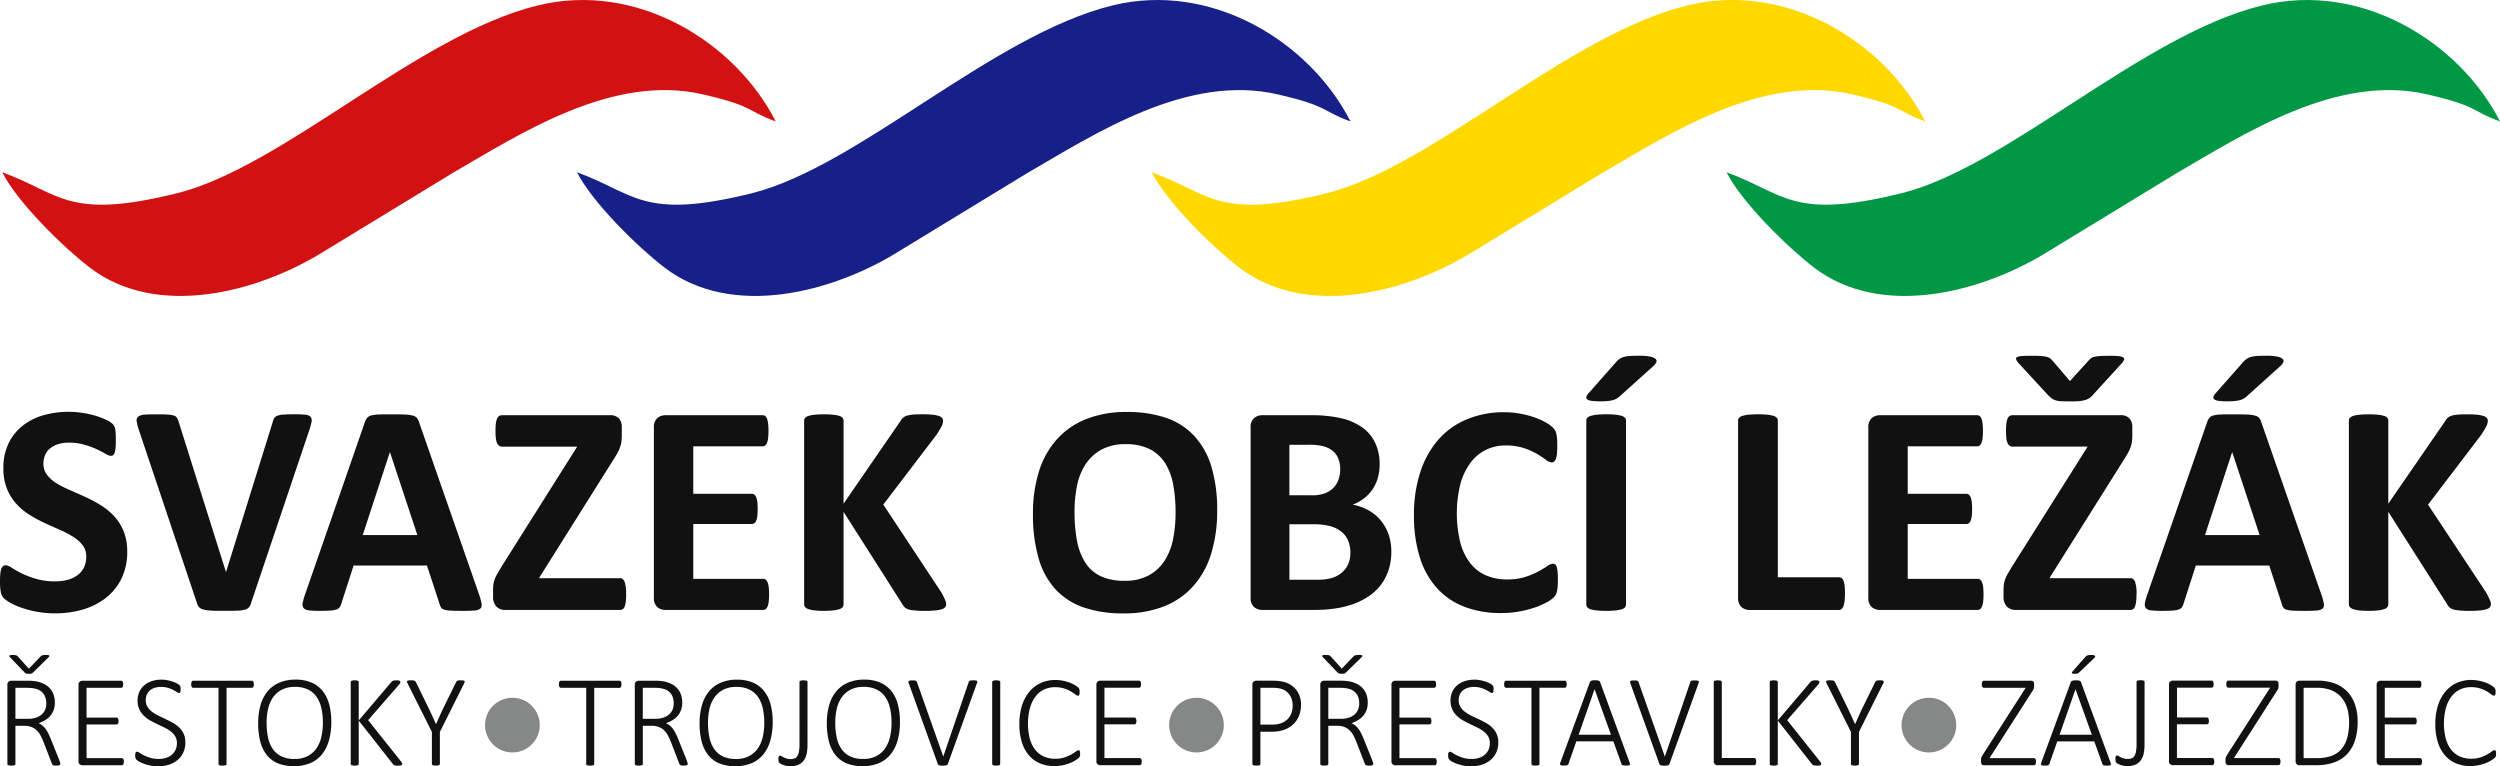
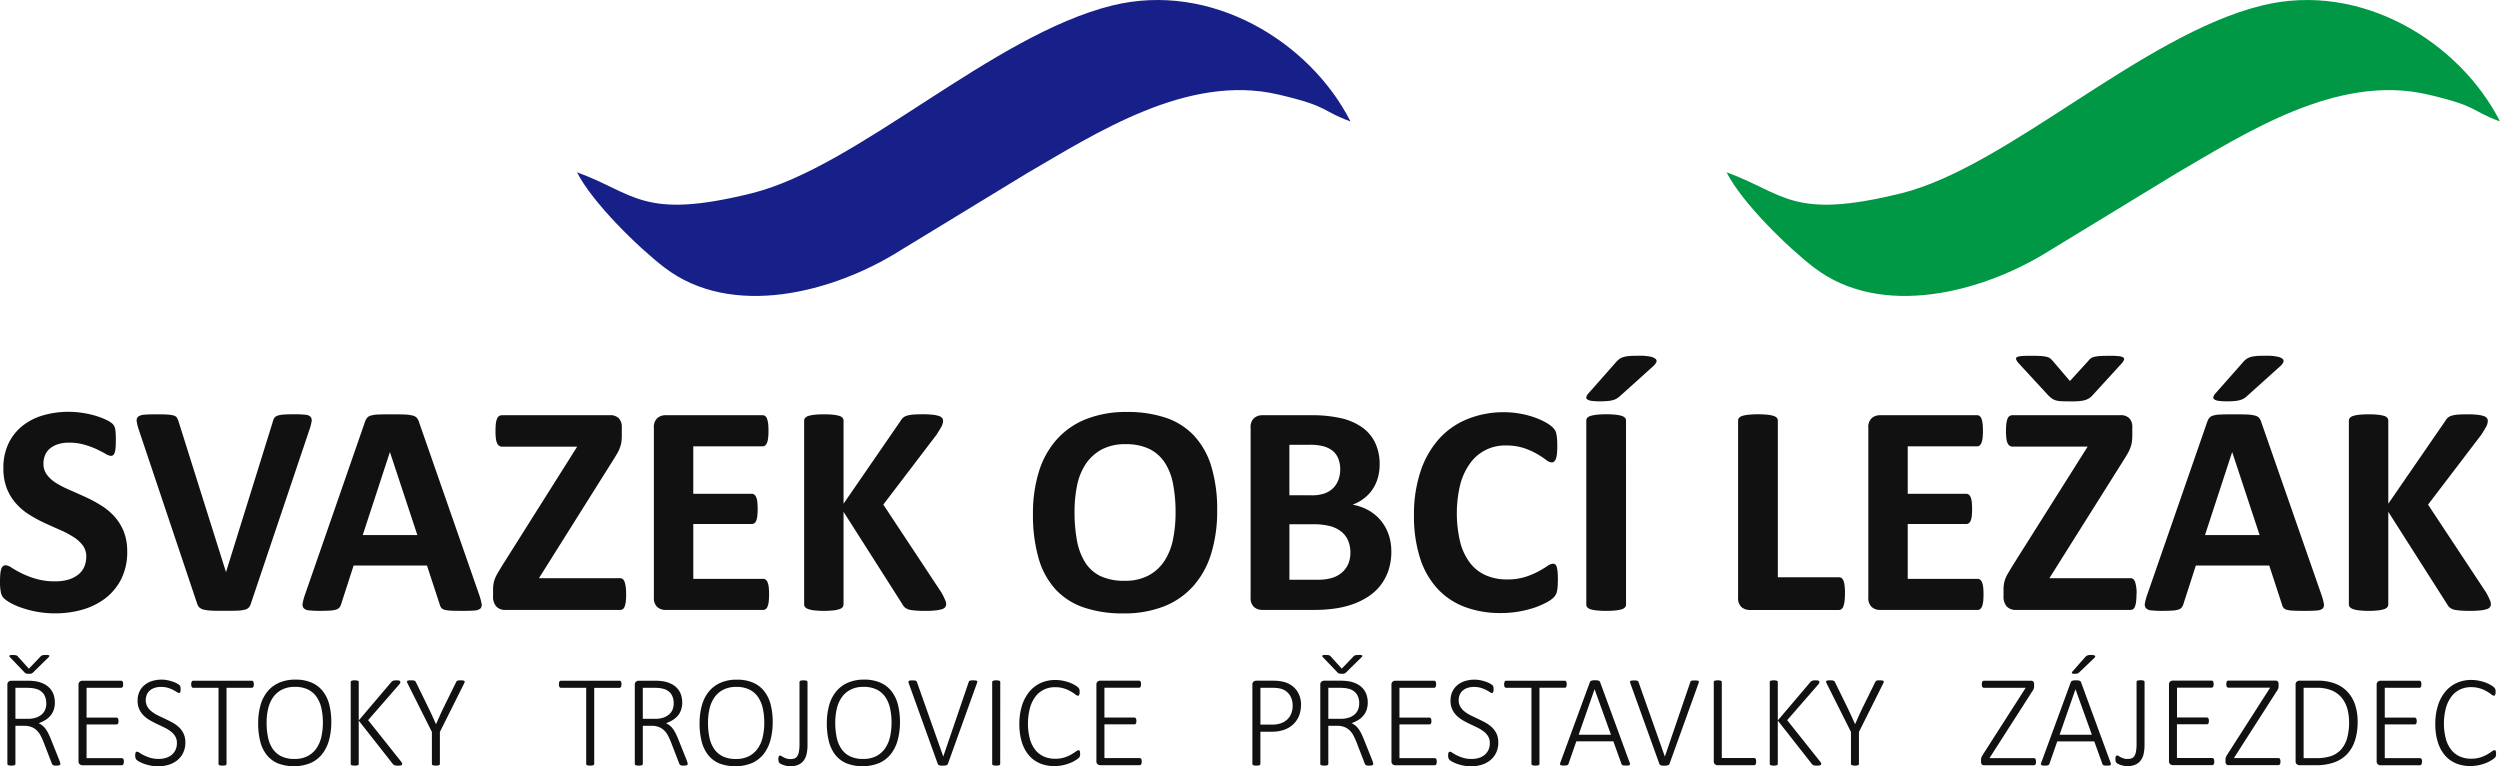
<svg xmlns="http://www.w3.org/2000/svg" id="crest" width="271.675" height="83.275" viewBox="0 0 271.675 83.275">
  <defs>
    <clipPath id="clip-path">
      <rect id="Rectangle_4219" data-name="Rectangle 4219" width="271.675" height="83.275" fill="none" />
    </clipPath>
  </defs>
  <g id="Group_3435" data-name="Group 3435" clip-path="url(#clip-path)">
-     <path id="Path_5803" data-name="Path 5803" d="M19.308,21.021c-11.825,2.913-12.59,0-18.914-2.3,1.7,3.343,6.685,8.188,9.486,10.338,7.343,5.633,18.383,2.72,25.6-1.815l13.8-8.407c7.469-4.337,17.466-10.862,27.3-8.572,5.659,1.318,4.607,1.748,7.871,2.934C80.051,4.554,69.355-2.064,58.565.595,45.477,3.819,30.919,18.161,19.308,21.021" transform="translate(-0.151 0)" fill="#d21113" fill-rule="evenodd" />
    <path id="Path_5804" data-name="Path 5804" d="M120.455,21.021c-11.825,2.913-12.59,0-18.914-2.3,1.7,3.343,6.685,8.188,9.486,10.338,7.343,5.633,18.383,2.72,25.6-1.815l13.8-8.407c7.469-4.337,17.466-10.862,27.3-8.572,5.66,1.318,4.607,1.748,7.871,2.934C181.2,4.554,170.5-2.064,159.713.595c-13.088,3.225-27.646,17.566-39.257,20.427" transform="translate(-38.838 0)" fill="#162088" fill-rule="evenodd" />
-     <path id="Path_5805" data-name="Path 5805" d="M221.6,21.021c-11.825,2.913-12.59,0-18.914-2.3,1.7,3.343,6.685,8.188,9.486,10.338,7.343,5.633,18.383,2.72,25.6-1.815l13.8-8.407c7.469-4.337,17.465-10.862,27.3-8.572,5.66,1.318,4.607,1.748,7.871,2.934-4.4-8.645-15.092-15.263-25.882-12.6C247.771,3.819,233.213,18.161,221.6,21.021" transform="translate(-77.526 0)" fill="#ffd800" fill-rule="evenodd" />
    <path id="Path_5806" data-name="Path 5806" d="M322.749,21.021c-11.825,2.913-12.59,0-18.914-2.3,1.7,3.343,6.685,8.188,9.486,10.338,7.344,5.633,18.383,2.72,25.6-1.815l13.8-8.407c7.469-4.337,17.466-10.862,27.3-8.572,5.66,1.318,4.607,1.748,7.871,2.934-4.4-8.645-15.092-15.263-25.882-12.6-13.088,3.225-27.646,17.566-39.257,20.427" transform="translate(-116.213 0)" fill="#009845" fill-rule="evenodd" />
    <path id="Path_5807" data-name="Path 5807" d="M243.7,63.364a2.461,2.461,0,0,1,.413-.4,1.726,1.726,0,0,1,.491-.229,3.631,3.631,0,0,1,.7-.106c.274-.017.608-.022,1.01-.022a5.3,5.3,0,0,1,1.171.1,1.181,1.181,0,0,1,.575.251.311.311,0,0,1,.072.351,1.282,1.282,0,0,1-.312.408l-3.632,3.269a2.038,2.038,0,0,1-.335.257,1.674,1.674,0,0,1-.412.178,3.158,3.158,0,0,1-.592.106c-.229.022-.513.033-.848.033a6.294,6.294,0,0,1-.893-.05,1.071,1.071,0,0,1-.474-.156.245.245,0,0,1-.106-.268.939.939,0,0,1,.229-.39Zm-1.121,9.731h-.017l-2.946,9h5.936Zm9.708,15.533a5.912,5.912,0,0,1,.246.932.577.577,0,0,1-.128.519,1.108,1.108,0,0,1-.642.212c-.3.028-.725.039-1.255.039-.558,0-.993-.006-1.3-.022a3.194,3.194,0,0,1-.714-.1.649.649,0,0,1-.341-.206.986.986,0,0,1-.162-.34L246.6,85.408h-7.979l-1.333,4.134a1.227,1.227,0,0,1-.173.385.678.678,0,0,1-.341.246,2.432,2.432,0,0,1-.669.123q-.435.033-1.138.033a10.513,10.513,0,0,1-1.178-.051.9.9,0,0,1-.585-.234.64.64,0,0,1-.117-.535,5.709,5.709,0,0,1,.246-.915l6.517-18.775a1.457,1.457,0,0,1,.228-.446.784.784,0,0,1,.413-.262,3.259,3.259,0,0,1,.8-.117c.335-.017.781-.022,1.339-.022.642,0,1.155.006,1.535.022a3.964,3.964,0,0,1,.893.117.887.887,0,0,1,.458.267,1.614,1.614,0,0,1,.234.492ZM224.905,67.565c-.352,0-.642-.006-.882-.017a2.578,2.578,0,0,1-.614-.09,1.529,1.529,0,0,1-.441-.212,5.054,5.054,0,0,1-.4-.352l-3.225-3.5a1.146,1.146,0,0,1-.251-.4.2.2,0,0,1,.094-.24,1.42,1.42,0,0,1,.492-.111c.234-.022.535-.033.909-.033.446,0,.814,0,1.094.022a4.254,4.254,0,0,1,.681.083,1.106,1.106,0,0,1,.4.156,1.822,1.822,0,0,1,.268.246l1.908,2.237,2.008-2.2a1.824,1.824,0,0,1,.268-.274,1.1,1.1,0,0,1,.4-.162,4.18,4.18,0,0,1,.664-.083c.268-.017.636-.022,1.094-.022a7.359,7.359,0,0,1,.881.039,1.14,1.14,0,0,1,.469.134.207.207,0,0,1,.1.245,1.056,1.056,0,0,1-.224.369L227.4,66.9a1.6,1.6,0,0,1-.4.341,1.755,1.755,0,0,1-.5.206,3.56,3.56,0,0,1-.669.1c-.257.017-.569.022-.937.022m7.275,20.961a6.433,6.433,0,0,1-.039.8,2.379,2.379,0,0,1-.123.53.555.555,0,0,1-.206.285.475.475,0,0,1-.268.083H219.075a1.307,1.307,0,0,1-1-.374,1.56,1.56,0,0,1-.351-1.1v-.714a3.89,3.89,0,0,1,.039-.6,2.976,2.976,0,0,1,.14-.553,4.131,4.131,0,0,1,.285-.6q.193-.326.469-.787l8.207-13.017h-8.135a.575.575,0,0,1-.335-.09.664.664,0,0,1-.228-.284,1.813,1.813,0,0,1-.134-.525,6.382,6.382,0,0,1-.039-.786,6.864,6.864,0,0,1,.039-.821,1.846,1.846,0,0,1,.134-.541.552.552,0,0,1,.228-.285.625.625,0,0,1,.335-.084h11.683a1.286,1.286,0,0,1,.988.341,1.37,1.37,0,0,1,.318.965v.8a6.024,6.024,0,0,1-.04.759,2.932,2.932,0,0,1-.151.619,3.55,3.55,0,0,1-.285.624c-.117.212-.273.464-.457.759L222.707,86.78h8.837c.207,0,.363.128.474.391a3.992,3.992,0,0,1,.162,1.355m-16.632.011a6.459,6.459,0,0,1-.039.8,1.983,1.983,0,0,1-.123.514.666.666,0,0,1-.206.29.431.431,0,0,1-.268.089H204.3a1.334,1.334,0,0,1-.9-.318,1.3,1.3,0,0,1-.369-1.037V70.427a1.3,1.3,0,0,1,.369-1.038,1.334,1.334,0,0,1,.9-.318h10.562a.445.445,0,0,1,.262.084.685.685,0,0,1,.2.285,2.525,2.525,0,0,1,.122.524,6.5,6.5,0,0,1,.04.814,6.155,6.155,0,0,1-.04.781,1.979,1.979,0,0,1-.122.513.75.75,0,0,1-.2.29.412.412,0,0,1-.262.09h-7.549v5.155h6.36a.42.42,0,0,1,.268.09.653.653,0,0,1,.207.279,1.826,1.826,0,0,1,.122.508,7.8,7.8,0,0,1,0,1.557,1.846,1.846,0,0,1-.122.5.557.557,0,0,1-.207.268.45.45,0,0,1-.268.083h-6.36v5.959h7.6a.42.42,0,0,1,.268.089.662.662,0,0,1,.206.29,1.984,1.984,0,0,1,.123.513,6.472,6.472,0,0,1,.039.8m-15.059-.106a6.957,6.957,0,0,1-.039.826,2.752,2.752,0,0,1-.123.553.673.673,0,0,1-.206.318.445.445,0,0,1-.285.1h-9.691a1.336,1.336,0,0,1-.9-.318,1.3,1.3,0,0,1-.368-1.037V69.657a.461.461,0,0,1,.106-.3.811.811,0,0,1,.352-.212,3.411,3.411,0,0,1,.664-.128,10.9,10.9,0,0,1,2.087,0,3.45,3.45,0,0,1,.653.128.8.8,0,0,1,.351.212.459.459,0,0,1,.106.3V86.68h6.645a.457.457,0,0,1,.285.089.65.65,0,0,1,.206.3,2.115,2.115,0,0,1,.123.542,6.9,6.9,0,0,1,.039.826M175.561,63.364a2.46,2.46,0,0,1,.413-.4,1.726,1.726,0,0,1,.491-.229,3.63,3.63,0,0,1,.7-.106c.273-.017.608-.022,1.01-.022a5.313,5.313,0,0,1,1.172.1,1.181,1.181,0,0,1,.574.251.31.31,0,0,1,.072.351,1.281,1.281,0,0,1-.312.408l-3.632,3.269a2.09,2.09,0,0,1-.335.257,1.679,1.679,0,0,1-.413.178,3.139,3.139,0,0,1-.592.106c-.228.022-.513.033-.848.033a6.3,6.3,0,0,1-.893-.05,1.074,1.074,0,0,1-.474-.156.243.243,0,0,1-.106-.268.937.937,0,0,1,.228-.39ZM176.7,89.643a.459.459,0,0,1-.106.3.8.8,0,0,1-.351.212,3.979,3.979,0,0,1-.653.128,10.781,10.781,0,0,1-2.087,0,3.91,3.91,0,0,1-.664-.128.808.808,0,0,1-.351-.212.456.456,0,0,1-.106-.3V69.657a.458.458,0,0,1,.106-.3.79.79,0,0,1,.362-.212,3.531,3.531,0,0,1,.658-.128,8.807,8.807,0,0,1,1.032-.05,8.986,8.986,0,0,1,1.049.05,3.46,3.46,0,0,1,.653.128.8.8,0,0,1,.351.212.462.462,0,0,1,.106.3Zm-7.41-2.611c0,.274-.006.508-.023.7a3.116,3.116,0,0,1-.078.492,1.212,1.212,0,0,1-.128.357,1.675,1.675,0,0,1-.262.329,3.4,3.4,0,0,1-.692.48,8.849,8.849,0,0,1-1.261.558,11.388,11.388,0,0,1-3.766.619,10.878,10.878,0,0,1-3.916-.669,7.726,7.726,0,0,1-2.974-2,8.857,8.857,0,0,1-1.88-3.325,14.9,14.9,0,0,1-.653-4.636,14.684,14.684,0,0,1,.72-4.787,10.009,10.009,0,0,1,2.008-3.515,8.384,8.384,0,0,1,3.1-2.154,10.416,10.416,0,0,1,3.978-.737,9.394,9.394,0,0,1,1.7.151,9.521,9.521,0,0,1,1.512.385,7.6,7.6,0,0,1,1.25.546,3.961,3.961,0,0,1,.776.536,2.143,2.143,0,0,1,.3.368,1.224,1.224,0,0,1,.128.374,4.189,4.189,0,0,1,.078.542c.017.206.023.457.023.764,0,.323-.012.6-.034.831a2.332,2.332,0,0,1-.111.553.786.786,0,0,1-.2.307.394.394,0,0,1-.262.1,1.136,1.136,0,0,1-.619-.285,10.6,10.6,0,0,0-.971-.636,7.728,7.728,0,0,0-1.423-.636,6.014,6.014,0,0,0-1.964-.285,4.64,4.64,0,0,0-3.922,1.981,6.954,6.954,0,0,0-1.054,2.315,13.471,13.471,0,0,0,.028,6.277,6.238,6.238,0,0,0,1.094,2.243A4.358,4.358,0,0,0,161.5,86.48a5.636,5.636,0,0,0,2.259.435,6.5,6.5,0,0,0,1.975-.267,8.734,8.734,0,0,0,1.423-.592c.4-.218.726-.413.982-.586a1.224,1.224,0,0,1,.6-.262.439.439,0,0,1,.257.067.485.485,0,0,1,.167.262,2.956,2.956,0,0,1,.1.547c.022.24.033.552.033.948m-22.547-3a3.425,3.425,0,0,0-.245-1.322,2.49,2.49,0,0,0-.72-.971,3.309,3.309,0,0,0-1.205-.608,7.16,7.16,0,0,0-1.914-.212h-2.544v6.026h3.1a5.145,5.145,0,0,0,1.512-.19,3.064,3.064,0,0,0,1.06-.558,2.614,2.614,0,0,0,.7-.915,2.96,2.96,0,0,0,.251-1.25m-1.1-9.072a3.209,3.209,0,0,0-.2-1.144,2.049,2.049,0,0,0-.586-.843,2.749,2.749,0,0,0-.987-.513,5.772,5.772,0,0,0-1.59-.178h-2.164v5.49h2.394a4.015,4.015,0,0,0,1.484-.224,2.544,2.544,0,0,0,.921-.6,2.511,2.511,0,0,0,.546-.9,3.339,3.339,0,0,0,.179-1.087m5.556,8.916a6.374,6.374,0,0,1-.312,2.048,5.521,5.521,0,0,1-.853,1.618,5.738,5.738,0,0,1-1.305,1.211,7.829,7.829,0,0,1-1.674.837,10.048,10.048,0,0,1-1.953.48,15.319,15.319,0,0,1-2.31.156h-5.618a1.337,1.337,0,0,1-.9-.318,1.3,1.3,0,0,1-.368-1.037V70.427a1.307,1.307,0,0,1,.368-1.038,1.337,1.337,0,0,1,.9-.318h5.3a14.167,14.167,0,0,1,3.286.329,6.447,6.447,0,0,1,2.265.987,4.315,4.315,0,0,1,1.412,1.674,5.378,5.378,0,0,1,.491,2.382,5.248,5.248,0,0,1-.2,1.445,4.381,4.381,0,0,1-.569,1.233,4.166,4.166,0,0,1-.926.982,4.539,4.539,0,0,1-1.244.687,5.693,5.693,0,0,1,1.662.574,4.687,4.687,0,0,1,1.323,1.055,4.861,4.861,0,0,1,.892,1.512,5.493,5.493,0,0,1,.329,1.947m-23.444-4.257a16.263,16.263,0,0,0-.262-3.029,6.5,6.5,0,0,0-.887-2.338,4.278,4.278,0,0,0-1.673-1.506,5.766,5.766,0,0,0-2.611-.53,5.319,5.319,0,0,0-2.639.6,4.874,4.874,0,0,0-1.719,1.6,6.563,6.563,0,0,0-.92,2.327,14.3,14.3,0,0,0-.268,2.823,16.934,16.934,0,0,0,.262,3.113,6.764,6.764,0,0,0,.882,2.366,4.065,4.065,0,0,0,1.662,1.5,5.981,5.981,0,0,0,2.628.513,5.32,5.32,0,0,0,2.639-.592,4.737,4.737,0,0,0,1.719-1.6,6.749,6.749,0,0,0,.921-2.36,14.746,14.746,0,0,0,.267-2.873m4.52-.217a15.648,15.648,0,0,1-.653,4.7,9.387,9.387,0,0,1-1.948,3.521,8.376,8.376,0,0,1-3.191,2.209,11.826,11.826,0,0,1-4.408.759,12.983,12.983,0,0,1-4.3-.647,7.433,7.433,0,0,1-3.068-1.97,8.439,8.439,0,0,1-1.836-3.364,16.985,16.985,0,0,1-.614-4.838,15.2,15.2,0,0,1,.653-4.614,9.366,9.366,0,0,1,1.948-3.487,8.419,8.419,0,0,1,3.191-2.2,11.76,11.76,0,0,1,4.424-.77,12.956,12.956,0,0,1,4.24.636,7.412,7.412,0,0,1,3.068,1.964,8.475,8.475,0,0,1,1.864,3.337,16.127,16.127,0,0,1,.63,4.765M102.817,89.593a.547.547,0,0,1-.09.318.646.646,0,0,1-.346.229,3.115,3.115,0,0,1-.692.139,10,10,0,0,1-1.11.051,9.759,9.759,0,0,1-1.529-.084A1.413,1.413,0,0,1,98.381,90a1.2,1.2,0,0,1-.318-.391L91.669,79.567V89.609a.511.511,0,0,1-.1.312.707.707,0,0,1-.34.218,2.926,2.926,0,0,1-.653.139,8.623,8.623,0,0,1-1.037.051,8.83,8.83,0,0,1-1.038-.051,2.9,2.9,0,0,1-.658-.139.863.863,0,0,1-.351-.218.479.479,0,0,1-.106-.312V69.674a.471.471,0,0,1,.106-.312.8.8,0,0,1,.351-.212,3.342,3.342,0,0,1,.658-.128,8.978,8.978,0,0,1,1.038-.05,8.767,8.767,0,0,1,1.037.05,3.377,3.377,0,0,1,.653.128.7.7,0,0,1,.34.212.5.5,0,0,1,.1.312v9.011l6.193-8.994a1.278,1.278,0,0,1,.279-.351,1.168,1.168,0,0,1,.424-.223A3.422,3.422,0,0,1,99.235,69c.274-.022.619-.033,1.044-.033a9.522,9.522,0,0,1,1.077.05,3.213,3.213,0,0,1,.681.14.7.7,0,0,1,.346.217.476.476,0,0,1,.1.3,1.352,1.352,0,0,1-.145.575c-.1.2-.285.5-.558.932l-5.791,7.6,6.321,9.563a7.933,7.933,0,0,1,.435.893,1.111,1.111,0,0,1,.073.351M83.573,88.538a6.463,6.463,0,0,1-.039.8,1.983,1.983,0,0,1-.123.514.665.665,0,0,1-.206.29.432.432,0,0,1-.268.089H72.325a1.337,1.337,0,0,1-.9-.318,1.3,1.3,0,0,1-.368-1.037V70.427a1.307,1.307,0,0,1,.368-1.038,1.337,1.337,0,0,1,.9-.318H82.887a.445.445,0,0,1,.262.084.685.685,0,0,1,.2.285,2.524,2.524,0,0,1,.122.524,6.508,6.508,0,0,1,.04.814,6.163,6.163,0,0,1-.04.781,1.981,1.981,0,0,1-.122.513.75.75,0,0,1-.2.29.412.412,0,0,1-.262.09H75.338v5.155H81.7a.42.42,0,0,1,.268.09.647.647,0,0,1,.206.279,1.8,1.8,0,0,1,.123.508,7.805,7.805,0,0,1,0,1.557,1.819,1.819,0,0,1-.123.5.553.553,0,0,1-.206.268.45.45,0,0,1-.268.083h-6.36v5.959h7.6a.421.421,0,0,1,.268.089.662.662,0,0,1,.206.29,1.984,1.984,0,0,1,.123.513,6.475,6.475,0,0,1,.039.8m-15.533-.011a6.56,6.56,0,0,1-.039.8,2.45,2.45,0,0,1-.123.53.562.562,0,0,1-.206.285.476.476,0,0,1-.268.083H54.934a1.305,1.305,0,0,1-1-.374,1.557,1.557,0,0,1-.351-1.1v-.714a3.811,3.811,0,0,1,.039-.6,2.925,2.925,0,0,1,.14-.553,4.124,4.124,0,0,1,.284-.6q.193-.326.469-.787l8.207-13.017H54.583a.573.573,0,0,1-.335-.09.66.66,0,0,1-.229-.284,1.855,1.855,0,0,1-.134-.525,6.385,6.385,0,0,1-.039-.786,6.868,6.868,0,0,1,.039-.821,1.887,1.887,0,0,1,.134-.541.549.549,0,0,1,.229-.285.621.621,0,0,1,.335-.084H66.266a1.284,1.284,0,0,1,.987.341,1.37,1.37,0,0,1,.318.965v.8a6.038,6.038,0,0,1-.039.759,3.014,3.014,0,0,1-.151.619,3.6,3.6,0,0,1-.285.624c-.117.212-.274.464-.458.759L58.567,86.78H67.4c.206,0,.362.128.474.391a4.009,4.009,0,0,1,.162,1.355M42.381,73.094h-.017l-2.946,9h5.936Zm9.708,15.533a6.05,6.05,0,0,1,.246.932.579.579,0,0,1-.128.519,1.108,1.108,0,0,1-.642.212c-.3.028-.726.039-1.255.039-.558,0-.994-.006-1.3-.022a3.2,3.2,0,0,1-.714-.1.646.646,0,0,1-.34-.206.975.975,0,0,1-.162-.34L46.4,85.408H38.425l-1.334,4.134a1.215,1.215,0,0,1-.173.385.676.676,0,0,1-.34.246,2.437,2.437,0,0,1-.669.123q-.435.033-1.138.033a10.505,10.505,0,0,1-1.178-.051.9.9,0,0,1-.586-.234.64.64,0,0,1-.117-.535,5.7,5.7,0,0,1,.245-.915l6.517-18.775a1.457,1.457,0,0,1,.229-.446.779.779,0,0,1,.413-.262,3.254,3.254,0,0,1,.8-.117c.335-.017.781-.022,1.339-.022.642,0,1.155.006,1.535.022a3.953,3.953,0,0,1,.892.117.885.885,0,0,1,.458.267,1.614,1.614,0,0,1,.235.492Zm-24.806.853a1.324,1.324,0,0,1-.212.446.813.813,0,0,1-.424.262,3.34,3.34,0,0,1-.8.117c-.335.017-.776.022-1.322.022-.435,0-.809,0-1.121-.006s-.575-.023-.792-.045a3.074,3.074,0,0,1-.53-.094,1.253,1.253,0,0,1-.346-.167.708.708,0,0,1-.212-.234,2.15,2.15,0,0,1-.14-.352L15.092,70.673a4.838,4.838,0,0,1-.234-.932.542.542,0,0,1,.162-.519,1.28,1.28,0,0,1,.692-.212c.329-.028.787-.039,1.378-.039.5,0,.892.011,1.177.033a2.838,2.838,0,0,1,.653.112.565.565,0,0,1,.318.245,2.5,2.5,0,0,1,.174.413l5.138,16.32h.017l5.055-16.242a1.84,1.84,0,0,1,.162-.446.657.657,0,0,1,.34-.274A2.434,2.434,0,0,1,30.8,69c.29-.022.7-.033,1.211-.033a10.5,10.5,0,0,1,1.172.05.875.875,0,0,1,.574.235.658.658,0,0,1,.1.535,5.949,5.949,0,0,1-.251.915Zm-13.457-5.6a6.556,6.556,0,0,1-.619,2.929,6.139,6.139,0,0,1-1.685,2.1,7.491,7.491,0,0,1-2.488,1.267,10.546,10.546,0,0,1-3.046.424,10.617,10.617,0,0,1-2.037-.185,11.354,11.354,0,0,1-1.657-.44,6.937,6.937,0,0,1-1.2-.536,3.82,3.82,0,0,1-.7-.5,1.293,1.293,0,0,1-.3-.619A5.5,5.5,0,0,1,0,87.171c0-.34.011-.619.033-.848a2.451,2.451,0,0,1,.106-.558.652.652,0,0,1,.2-.3.473.473,0,0,1,.29-.09,1.345,1.345,0,0,1,.647.274,11.816,11.816,0,0,0,1.071.6,9.54,9.54,0,0,0,1.568.6,7.233,7.233,0,0,0,2.1.273,4.933,4.933,0,0,0,1.406-.184,3.212,3.212,0,0,0,1.06-.53,2.281,2.281,0,0,0,.664-.842,2.716,2.716,0,0,0,.228-1.121A1.96,1.96,0,0,0,8.982,83.2a3.808,3.808,0,0,0-1.026-.915,10.434,10.434,0,0,0-1.434-.753c-.53-.234-1.082-.48-1.651-.742A14.287,14.287,0,0,1,3.219,79.9a6.542,6.542,0,0,1-1.434-1.189A5.514,5.514,0,0,1,.758,77.067,5.92,5.92,0,0,1,.368,74.8a6.057,6.057,0,0,1,.563-2.672,5.5,5.5,0,0,1,1.518-1.908A6.49,6.49,0,0,1,4.7,69.078,9.838,9.838,0,0,1,7.46,68.7a9.728,9.728,0,0,1,1.5.117,9.974,9.974,0,0,1,1.406.307,8.679,8.679,0,0,1,1.161.44,2.861,2.861,0,0,1,.669.413.953.953,0,0,1,.318.58,3.012,3.012,0,0,1,.056.474c.011.19.017.424.017.708,0,.312-.006.58-.022.8a2.947,2.947,0,0,1-.084.542.661.661,0,0,1-.161.307.409.409,0,0,1-.29.1,1.4,1.4,0,0,1-.569-.228c-.262-.151-.585-.318-.965-.5a9.143,9.143,0,0,0-1.328-.485,5.715,5.715,0,0,0-1.652-.224,3.89,3.89,0,0,0-1.227.173,2.511,2.511,0,0,0-.871.474,1.827,1.827,0,0,0-.524.726,2.338,2.338,0,0,0-.173.9A1.963,1.963,0,0,0,5.1,75.538a3.716,3.716,0,0,0,1.032.921,11.587,11.587,0,0,0,1.468.748c.541.234,1.1.485,1.668.742a15.384,15.384,0,0,1,1.669.892A6.885,6.885,0,0,1,12.4,80.035a5.549,5.549,0,0,1,1.032,1.635,5.683,5.683,0,0,1,.39,2.209" transform="translate(0 -23.948)" fill="#111" />
    <path id="Path_5808" data-name="Path 5808" d="M428.787,93.532a.542.542,0,0,1-.09.318.646.646,0,0,1-.346.229,3.117,3.117,0,0,1-.692.139,10.007,10.007,0,0,1-1.11.051,9.76,9.76,0,0,1-1.529-.084,1.415,1.415,0,0,1-.669-.245,1.2,1.2,0,0,1-.318-.391l-6.394-10.043V93.549a.51.51,0,0,1-.1.312.706.706,0,0,1-.341.218,2.905,2.905,0,0,1-.652.139,8.633,8.633,0,0,1-1.038.051,8.829,8.829,0,0,1-1.038-.051,2.909,2.909,0,0,1-.658-.139.864.864,0,0,1-.351-.218.479.479,0,0,1-.106-.312V73.614a.472.472,0,0,1,.106-.312.8.8,0,0,1,.351-.212,3.352,3.352,0,0,1,.658-.128,8.979,8.979,0,0,1,1.038-.05,8.779,8.779,0,0,1,1.038.05,3.352,3.352,0,0,1,.652.128.7.7,0,0,1,.341.212.5.5,0,0,1,.1.312v9.011l6.194-8.994a1.256,1.256,0,0,1,.279-.351,1.168,1.168,0,0,1,.424-.223,3.415,3.415,0,0,1,.669-.112c.274-.022.619-.033,1.044-.033a9.516,9.516,0,0,1,1.077.05,3.216,3.216,0,0,1,.68.14.7.7,0,0,1,.346.217.476.476,0,0,1,.1.3,1.353,1.353,0,0,1-.145.575c-.1.2-.285.5-.558.932l-5.791,7.6,6.321,9.563a7.862,7.862,0,0,1,.435.893,1.112,1.112,0,0,1,.073.351" transform="translate(-158.103 -27.888)" fill="#111" />
    <path id="Path_5809" data-name="Path 5809" d="M109.19,127.1a.148.148,0,0,1-.022.078.141.141,0,0,1-.07.056.594.594,0,0,1-.133.036,1.232,1.232,0,0,1-.211.015,1.268,1.268,0,0,1-.208-.015.624.624,0,0,1-.135-.036.136.136,0,0,1-.07-.056.143.143,0,0,1-.022-.078v-8.9a.128.128,0,0,1,.025-.078.153.153,0,0,1,.08-.056.678.678,0,0,1,.136-.036,1.114,1.114,0,0,1,.2-.015,1.234,1.234,0,0,1,.211.015.6.6,0,0,1,.133.036.141.141,0,0,1,.07.056.149.149,0,0,1,.022.078Zm-5.681-.014a.269.269,0,0,1-.063.1.292.292,0,0,1-.111.058.865.865,0,0,1-.162.034,1.943,1.943,0,0,1-.218.01c-.056,0-.109,0-.155,0a.931.931,0,0,1-.128-.015c-.036-.007-.07-.017-.1-.027a.29.29,0,0,1-.077-.034.2.2,0,0,1-.058-.051.308.308,0,0,1-.034-.07l-3.146-8.737a.426.426,0,0,1-.038-.174.127.127,0,0,1,.053-.1.338.338,0,0,1,.148-.046,2.565,2.565,0,0,1,.264-.01,1.678,1.678,0,0,1,.216.01.44.44,0,0,1,.128.034.151.151,0,0,1,.07.056.5.5,0,0,1,.046.085L103,126.287h.007l2.761-8.085a.379.379,0,0,1,.036-.085.129.129,0,0,1,.075-.056.553.553,0,0,1,.145-.034,2.194,2.194,0,0,1,.245-.01,1.771,1.771,0,0,1,.259.015.266.266,0,0,1,.135.048.117.117,0,0,1,.036.1.57.57,0,0,1-.046.172Zm-6.126-4.465a7.257,7.257,0,0,0-.153-1.525,3.56,3.56,0,0,0-.506-1.24,2.462,2.462,0,0,0-.935-.828,3.109,3.109,0,0,0-1.443-.3,3,3,0,0,0-1.441.315,2.667,2.667,0,0,0-.954.847,3.551,3.551,0,0,0-.525,1.237,6.792,6.792,0,0,0-.16,1.494,7.849,7.849,0,0,0,.146,1.555,3.517,3.517,0,0,0,.494,1.249,2.445,2.445,0,0,0,.932.833,3.161,3.161,0,0,0,1.458.3,3,3,0,0,0,1.457-.322,2.667,2.667,0,0,0,.954-.865,3.585,3.585,0,0,0,.518-1.252,6.953,6.953,0,0,0,.157-1.5m.916-.077a7.332,7.332,0,0,1-.252,1.988,4.216,4.216,0,0,1-.756,1.518,3.319,3.319,0,0,1-1.271.966,4.893,4.893,0,0,1-3.543.019,3.081,3.081,0,0,1-1.208-.923,3.972,3.972,0,0,1-.695-1.462,7.877,7.877,0,0,1-.223-1.95,7.133,7.133,0,0,1,.249-1.959,4.068,4.068,0,0,1,.755-1.5,3.364,3.364,0,0,1,1.269-.959,4.364,4.364,0,0,1,1.792-.341,4.3,4.3,0,0,1,1.731.32,3.138,3.138,0,0,1,1.21.913,3.913,3.913,0,0,1,.71,1.448,7.392,7.392,0,0,1,.23,1.92m-10.046,2.508a4.5,4.5,0,0,1-.09.937,1.853,1.853,0,0,1-.31.729,1.441,1.441,0,0,1-.584.472,2.149,2.149,0,0,1-.9.167,1.973,1.973,0,0,1-.378-.036,2.472,2.472,0,0,1-.341-.092,1.97,1.97,0,0,1-.274-.116.633.633,0,0,1-.157-.1.555.555,0,0,1-.061-.077.484.484,0,0,1-.063-.206,1.654,1.654,0,0,1-.007-.169.9.9,0,0,1,.014-.177.314.314,0,0,1,.039-.109.155.155,0,0,1,.06-.058.179.179,0,0,1,.085-.017.294.294,0,0,1,.15.061,2.447,2.447,0,0,0,.223.128,2.221,2.221,0,0,0,.31.128,1.253,1.253,0,0,0,.411.061,1.476,1.476,0,0,0,.453-.063.6.6,0,0,0,.307-.249,1.427,1.427,0,0,0,.182-.506,4.745,4.745,0,0,0,.061-.847V118.2a.144.144,0,0,1,.022-.078.159.159,0,0,1,.07-.058.846.846,0,0,1,.135-.033,1.473,1.473,0,0,1,.417,0,.847.847,0,0,1,.135.033.156.156,0,0,1,.07.058.144.144,0,0,1,.022.078Zm-4.7-2.431A7.256,7.256,0,0,0,83.4,121.1a3.56,3.56,0,0,0-.506-1.24,2.458,2.458,0,0,0-.935-.828,3.107,3.107,0,0,0-1.443-.3,3,3,0,0,0-1.441.315,2.667,2.667,0,0,0-.954.847,3.551,3.551,0,0,0-.525,1.237,6.792,6.792,0,0,0-.159,1.494,7.85,7.85,0,0,0,.145,1.555,3.517,3.517,0,0,0,.494,1.249,2.445,2.445,0,0,0,.932.833,3.162,3.162,0,0,0,1.458.3,3,3,0,0,0,1.457-.322,2.674,2.674,0,0,0,.955-.865,3.608,3.608,0,0,0,.518-1.252,6.993,6.993,0,0,0,.157-1.5m.915-.077a7.307,7.307,0,0,1-.252,1.988,4.215,4.215,0,0,1-.755,1.518,3.326,3.326,0,0,1-1.271.966,4.893,4.893,0,0,1-3.543.019,3.081,3.081,0,0,1-1.208-.923,3.972,3.972,0,0,1-.695-1.462,7.877,7.877,0,0,1-.223-1.95,7.133,7.133,0,0,1,.249-1.959,4.059,4.059,0,0,1,.756-1.5,3.362,3.362,0,0,1,1.268-.959,4.364,4.364,0,0,1,1.792-.341,4.3,4.3,0,0,1,1.732.32,3.138,3.138,0,0,1,1.21.913,3.913,3.913,0,0,1,.71,1.448,7.392,7.392,0,0,1,.23,1.92M73.707,120.52a1.8,1.8,0,0,0-.261-1,1.485,1.485,0,0,0-.882-.586,2.611,2.611,0,0,0-.446-.082,6.234,6.234,0,0,0-.632-.025H70.351V122.2h1.32a2.838,2.838,0,0,0,.915-.131,1.828,1.828,0,0,0,.635-.358,1.4,1.4,0,0,0,.371-.533,1.846,1.846,0,0,0,.116-.661m1.525,6.569a.186.186,0,0,1-.017.085.144.144,0,0,1-.068.061.5.5,0,0,1-.138.039,1.42,1.42,0,0,1-.225.015,1.538,1.538,0,0,1-.2-.01.362.362,0,0,1-.138-.044.284.284,0,0,1-.094-.085.7.7,0,0,1-.063-.138l-.86-2.232q-.149-.378-.32-.712a2.214,2.214,0,0,0-.411-.579,1.712,1.712,0,0,0-.581-.387,2.121,2.121,0,0,0-.816-.143h-.949V127.1a.154.154,0,0,1-.022.078.141.141,0,0,1-.07.056.6.6,0,0,1-.133.036,1.237,1.237,0,0,1-.211.015,1.268,1.268,0,0,1-.208-.015.613.613,0,0,1-.135-.036.136.136,0,0,1-.07-.056.142.142,0,0,1-.022-.078V118.51a.4.4,0,0,1,.135-.351.442.442,0,0,1,.261-.1H71.6c.227,0,.414,0,.564.017s.286.029.407.046a3.193,3.193,0,0,1,.915.3,2.136,2.136,0,0,1,.647.508,1.994,1.994,0,0,1,.38.681,2.629,2.629,0,0,1,.123.818,2.429,2.429,0,0,1-.128.811,1.979,1.979,0,0,1-.361.63,2.308,2.308,0,0,1-.56.472,3.75,3.75,0,0,1-.714.332,1.965,1.965,0,0,1,.421.264,2,2,0,0,1,.349.378,3.37,3.37,0,0,1,.3.506c.094.194.189.407.283.644l.86,2.145c.063.167.1.281.119.342a.552.552,0,0,1,.024.136m-7.2-8.632a.816.816,0,0,1-.014.162.407.407,0,0,1-.041.119.215.215,0,0,1-.073.07.176.176,0,0,1-.091.024H65.072V127.1a.148.148,0,0,1-.022.078.141.141,0,0,1-.07.056.63.63,0,0,1-.136.036,1.466,1.466,0,0,1-.416,0,.63.63,0,0,1-.136-.036.136.136,0,0,1-.07-.056.143.143,0,0,1-.022-.078v-8.272H61.458a.177.177,0,0,1-.1-.024.256.256,0,0,1-.068-.07.407.407,0,0,1-.041-.119.772.772,0,0,1-.014-.162.886.886,0,0,1,.014-.172.466.466,0,0,1,.041-.124.218.218,0,0,1,.068-.075.172.172,0,0,1,.1-.024h6.359a.17.17,0,0,1,.091.024.189.189,0,0,1,.073.075.466.466,0,0,1,.041.124.937.937,0,0,1,.014.172M48.3,123.626V127.1a.148.148,0,0,1-.022.078.131.131,0,0,1-.07.056.592.592,0,0,1-.136.036,1.179,1.179,0,0,1-.2.015,1.217,1.217,0,0,1-.211-.015.645.645,0,0,1-.133-.036.131.131,0,0,1-.075-.056.143.143,0,0,1-.022-.078v-3.477l-2.644-5.274a.572.572,0,0,1-.056-.172.109.109,0,0,1,.031-.1.28.28,0,0,1,.131-.048,1.562,1.562,0,0,1,.237-.015,2.393,2.393,0,0,1,.254.01.641.641,0,0,1,.155.034.157.157,0,0,1,.09.056.747.747,0,0,1,.058.085l1.4,2.86c.131.271.262.55.393.838s.261.581.392.874h.015c.123-.279.249-.561.375-.845s.259-.564.39-.845l1.419-2.881a.379.379,0,0,1,.051-.085.161.161,0,0,1,.077-.056.479.479,0,0,1,.133-.034,1.549,1.549,0,0,1,.2-.01,2.127,2.127,0,0,1,.278.015.28.28,0,0,1,.15.053.118.118,0,0,1,.034.1.505.505,0,0,1-.056.164ZM44.2,127.089a.216.216,0,0,1-.015.085.13.13,0,0,1-.063.061.5.5,0,0,1-.135.039,1.351,1.351,0,0,1-.22.015,2.322,2.322,0,0,1-.259-.015.46.46,0,0,1-.2-.061.516.516,0,0,1-.121-.109l-3.705-4.712V127.1a.142.142,0,0,1-.022.078.136.136,0,0,1-.07.056.6.6,0,0,1-.133.036,1.237,1.237,0,0,1-.211.015,1.276,1.276,0,0,1-.209-.015.623.623,0,0,1-.135-.036.141.141,0,0,1-.07-.056.148.148,0,0,1-.022-.078v-8.9a.149.149,0,0,1,.022-.078.141.141,0,0,1,.07-.056.629.629,0,0,1,.135-.036,1.278,1.278,0,0,1,.209-.015,1.239,1.239,0,0,1,.211.015.608.608,0,0,1,.133.036.136.136,0,0,1,.07.056.144.144,0,0,1,.022.078v4.174l3.545-4.174a.594.594,0,0,1,.092-.085.342.342,0,0,1,.114-.056.719.719,0,0,1,.15-.034,1.727,1.727,0,0,1,.214-.01,1.163,1.163,0,0,1,.206.015.436.436,0,0,1,.124.038.138.138,0,0,1,.061.056.18.18,0,0,1,.014.075.3.3,0,0,1-.039.15.955.955,0,0,1-.13.17l-3.331,3.826,3.564,4.477a1.139,1.139,0,0,1,.119.179.219.219,0,0,1,.022.085m-8.62-4.465a7.257,7.257,0,0,0-.153-1.525,3.549,3.549,0,0,0-.506-1.24,2.456,2.456,0,0,0-.934-.828,3.109,3.109,0,0,0-1.443-.3,3,3,0,0,0-1.441.315,2.667,2.667,0,0,0-.954.847,3.551,3.551,0,0,0-.526,1.237,6.755,6.755,0,0,0-.16,1.494,7.849,7.849,0,0,0,.146,1.555,3.516,3.516,0,0,0,.493,1.249,2.452,2.452,0,0,0,.932.833,3.161,3.161,0,0,0,1.458.3,3,3,0,0,0,1.457-.322,2.673,2.673,0,0,0,.954-.865,3.6,3.6,0,0,0,.518-1.252,6.953,6.953,0,0,0,.157-1.5m.915-.077a7.333,7.333,0,0,1-.251,1.988,4.216,4.216,0,0,1-.756,1.518,3.319,3.319,0,0,1-1.271.966,4.893,4.893,0,0,1-3.543.019,3.081,3.081,0,0,1-1.208-.923,3.962,3.962,0,0,1-.695-1.462,7.877,7.877,0,0,1-.223-1.95,7.133,7.133,0,0,1,.249-1.959,4.058,4.058,0,0,1,.755-1.5,3.364,3.364,0,0,1,1.269-.959,4.362,4.362,0,0,1,1.792-.341,4.29,4.29,0,0,1,1.731.32,3.14,3.14,0,0,1,1.211.913,3.913,3.913,0,0,1,.71,1.448,7.393,7.393,0,0,1,.23,1.92m-8.414-4.09a.815.815,0,0,1-.014.162.426.426,0,0,1-.041.119.22.22,0,0,1-.073.07.177.177,0,0,1-.092.024H25.115V127.1a.143.143,0,0,1-.022.078.138.138,0,0,1-.07.056.613.613,0,0,1-.135.036,1.466,1.466,0,0,1-.416,0,.62.62,0,0,1-.136-.036.141.141,0,0,1-.07-.056.148.148,0,0,1-.022-.078v-8.272H21.5a.178.178,0,0,1-.1-.024.263.263,0,0,1-.067-.07.407.407,0,0,1-.041-.119.768.768,0,0,1-.015-.162.882.882,0,0,1,.015-.172.466.466,0,0,1,.041-.124.223.223,0,0,1,.067-.075.173.173,0,0,1,.1-.024h6.359a.171.171,0,0,1,.092.024.193.193,0,0,1,.073.075.489.489,0,0,1,.041.124.936.936,0,0,1,.014.172m-7.436,6.3a2.6,2.6,0,0,1-.22,1.094,2.284,2.284,0,0,1-.618.819,2.751,2.751,0,0,1-.942.516,3.847,3.847,0,0,1-1.194.177,3.94,3.94,0,0,1-.828-.082,4.818,4.818,0,0,1-.7-.194,3.819,3.819,0,0,1-.516-.23,1.34,1.34,0,0,1-.286-.2.46.46,0,0,1-.114-.194.881.881,0,0,1-.036-.274,1.13,1.13,0,0,1,.015-.2.5.5,0,0,1,.038-.128.161.161,0,0,1,.063-.068.193.193,0,0,1,.083-.017.565.565,0,0,1,.278.123,4.341,4.341,0,0,0,1.155.538,3.18,3.18,0,0,0,.932.123,2.569,2.569,0,0,0,.792-.116,1.8,1.8,0,0,0,.625-.337,1.512,1.512,0,0,0,.407-.54,1.768,1.768,0,0,0,.145-.731,1.383,1.383,0,0,0-.184-.731,1.978,1.978,0,0,0-.485-.533,4,4,0,0,0-.685-.419c-.254-.126-.516-.249-.782-.375s-.528-.261-.782-.407a3.373,3.373,0,0,1-.685-.513,2.363,2.363,0,0,1-.484-.693,2.207,2.207,0,0,1-.184-.942,2.258,2.258,0,0,1,.191-.954,2.015,2.015,0,0,1,.54-.717,2.421,2.421,0,0,1,.831-.453,3.491,3.491,0,0,1,1.068-.155,3.057,3.057,0,0,1,.588.059,4.187,4.187,0,0,1,.564.148,2.936,2.936,0,0,1,.474.2,1.254,1.254,0,0,1,.276.179.558.558,0,0,1,.085.1.433.433,0,0,1,.031.082.674.674,0,0,1,.022.116,1.524,1.524,0,0,1,.007.165,1.135,1.135,0,0,1-.01.167.711.711,0,0,1-.031.128.232.232,0,0,1-.053.08.111.111,0,0,1-.075.029.506.506,0,0,1-.237-.1c-.107-.068-.24-.146-.4-.23a3.274,3.274,0,0,0-.574-.23,2.5,2.5,0,0,0-.755-.1,2.139,2.139,0,0,0-.729.114,1.459,1.459,0,0,0-.518.308,1.276,1.276,0,0,0-.308.455,1.519,1.519,0,0,0-.1.55,1.383,1.383,0,0,0,.184.731,1.937,1.937,0,0,0,.489.538,4.14,4.14,0,0,0,.69.421c.259.126.521.249.787.375s.528.259.787.4a3.4,3.4,0,0,1,.69.508,2.336,2.336,0,0,1,.489.688,2.177,2.177,0,0,1,.184.932m-6.683,2.106a.821.821,0,0,1-.015.165.345.345,0,0,1-.046.119.216.216,0,0,1-.075.075.166.166,0,0,1-.092.025h-4.3a.441.441,0,0,1-.261-.1.4.4,0,0,1-.136-.351V118.51a.4.4,0,0,1,.136-.351.44.44,0,0,1,.261-.1h4.235a.166.166,0,0,1,.092.024.2.2,0,0,1,.073.075.467.467,0,0,1,.041.124.882.882,0,0,1,.015.172.768.768,0,0,1-.015.162.408.408,0,0,1-.041.119.226.226,0,0,1-.073.07.171.171,0,0,1-.092.024H9.905v3.24H13.15a.182.182,0,0,1,.1.024.227.227,0,0,1,.073.07.439.439,0,0,1,.041.121.878.878,0,0,1,.015.172.758.758,0,0,1-.015.16.377.377,0,0,1-.041.109.176.176,0,0,1-.073.062.2.2,0,0,1-.1.022H9.905v3.661h3.826a.171.171,0,0,1,.092.024.252.252,0,0,1,.075.07.318.318,0,0,1,.046.121.871.871,0,0,1,.015.172M3.634,117.306a1.748,1.748,0,0,1-.177-.007.5.5,0,0,1-.124-.024.3.3,0,0,1-.094-.051c-.025-.02-.051-.046-.08-.073l-1.589-1.659a.214.214,0,0,1-.056-.1.077.077,0,0,1,.025-.075.257.257,0,0,1,.1-.041.97.97,0,0,1,.179-.014,2.542,2.542,0,0,1,.264.01,1.219,1.219,0,0,1,.162.027.258.258,0,0,1,.1.041c.022.02.046.039.07.058l1.221,1.354,1.263-1.32A.842.842,0,0,1,5,115.343a.454.454,0,0,1,.128-.053,1.052,1.052,0,0,1,.169-.025c.063,0,.143-.007.24-.007a1.023,1.023,0,0,1,.214.017.217.217,0,0,1,.1.046.068.068,0,0,1,.007.075.287.287,0,0,1-.068.1l-1.69,1.659a.609.609,0,0,1-.09.073.359.359,0,0,1-.1.051.5.5,0,0,1-.119.024,1.594,1.594,0,0,1-.167.007m1.9,3.214a1.8,1.8,0,0,0-.262-1,1.48,1.48,0,0,0-.881-.586,2.6,2.6,0,0,0-.445-.082,6.256,6.256,0,0,0-.632-.025H2.174V122.2h1.32a2.835,2.835,0,0,0,.915-.131,1.828,1.828,0,0,0,.635-.358,1.4,1.4,0,0,0,.371-.533,1.846,1.846,0,0,0,.116-.661m1.525,6.569a.186.186,0,0,1-.017.085.144.144,0,0,1-.068.061.5.5,0,0,1-.138.039,1.426,1.426,0,0,1-.225.015,1.538,1.538,0,0,1-.2-.01.362.362,0,0,1-.138-.044.284.284,0,0,1-.094-.085.7.7,0,0,1-.063-.138l-.86-2.232q-.149-.378-.32-.712a2.214,2.214,0,0,0-.411-.579,1.712,1.712,0,0,0-.581-.387,2.121,2.121,0,0,0-.816-.143H2.174V127.1a.148.148,0,0,1-.022.078.141.141,0,0,1-.07.056.6.6,0,0,1-.133.036,1.237,1.237,0,0,1-.211.015,1.268,1.268,0,0,1-.208-.015.613.613,0,0,1-.135-.036.136.136,0,0,1-.07-.056A.143.143,0,0,1,1.3,127.1V118.51a.4.4,0,0,1,.136-.351.442.442,0,0,1,.262-.1H3.423c.228,0,.414,0,.564.017s.286.029.407.046a3.194,3.194,0,0,1,.915.3,2.137,2.137,0,0,1,.647.508,1.994,1.994,0,0,1,.38.681,2.629,2.629,0,0,1,.123.818,2.429,2.429,0,0,1-.128.811,1.969,1.969,0,0,1-.361.63,2.3,2.3,0,0,1-.559.472,3.774,3.774,0,0,1-.714.332,1.915,1.915,0,0,1,.77.642,3.37,3.37,0,0,1,.3.506c.094.194.189.407.283.644l.86,2.145c.063.167.1.281.119.342a.583.583,0,0,1,.024.136" transform="translate(-0.498 -44.085)" fill="#111" />
    <path id="Path_5810" data-name="Path 5810" d="M295.216,115.492a.863.863,0,0,1,.138-.126.686.686,0,0,1,.145-.07.781.781,0,0,1,.179-.031c.065,0,.14-.007.225-.007a.958.958,0,0,1,.242.024.294.294,0,0,1,.13.066.09.09,0,0,1,.029.091.249.249,0,0,1-.06.109l-1.618,1.552a.657.657,0,0,1-.128.109.47.47,0,0,1-.119.061.654.654,0,0,1-.138.029c-.051,0-.111.007-.181.007a.771.771,0,0,1-.189-.017.141.141,0,0,1-.087-.051.088.088,0,0,1-.007-.08.281.281,0,0,1,.07-.114Zm-1.049,3.5h-.007l-1.724,4.939h3.509Zm3.806,7.962a.43.43,0,0,1,.041.174.131.131,0,0,1-.051.1.291.291,0,0,1-.141.046,2.2,2.2,0,0,1-.242.01,2.023,2.023,0,0,1-.237-.01.5.5,0,0,1-.138-.034.154.154,0,0,1-.072-.056.419.419,0,0,1-.046-.085l-.881-2.446h-4.024l-.848,2.431a.229.229,0,0,1-.043.085.2.2,0,0,1-.078.061.432.432,0,0,1-.138.039,1.382,1.382,0,0,1-.223.015,1.762,1.762,0,0,1-.249-.015.346.346,0,0,1-.145-.048.125.125,0,0,1-.048-.1.407.407,0,0,1,.038-.172l3.209-8.737a.239.239,0,0,1,.063-.094.258.258,0,0,1,.111-.061.866.866,0,0,1,.162-.034,1.932,1.932,0,0,1,.218-.009,2.005,2.005,0,0,1,.222.009.855.855,0,0,1,.162.034.225.225,0,0,1,.107.061.242.242,0,0,1,.06.094Zm-8.1-.092a.81.81,0,0,1-.015.164.467.467,0,0,1-.041.119.2.2,0,0,1-.073.075.185.185,0,0,1-.1.024h-5.424a.319.319,0,0,1-.227-.087.4.4,0,0,1-.092-.3v-.233a.7.7,0,0,1,.01-.124.886.886,0,0,1,.038-.13,1.324,1.324,0,0,1,.083-.165l.13-.213,4.591-7.165h-4.537a.186.186,0,0,1-.1-.024.233.233,0,0,1-.073-.07.419.419,0,0,1-.041-.119.774.774,0,0,1-.015-.162.866.866,0,0,1,.015-.172.457.457,0,0,1,.041-.124.2.2,0,0,1,.073-.075.186.186,0,0,1,.1-.024h5.133a.317.317,0,0,1,.227.087.4.4,0,0,1,.092.3v.232a.829.829,0,0,1-.009.133.865.865,0,0,1-.039.136,1.215,1.215,0,0,1-.083.16c-.036.058-.08.126-.13.2l-4.591,7.167h4.828a.188.188,0,0,1,.172.094.615.615,0,0,1,.056.293m-19.239-3.235V127.1a.14.14,0,0,1-.022.077.128.128,0,0,1-.07.056.556.556,0,0,1-.135.036,1.186,1.186,0,0,1-.2.015,1.221,1.221,0,0,1-.211-.015.608.608,0,0,1-.133-.036.131.131,0,0,1-.075-.056.14.14,0,0,1-.022-.077v-3.477l-2.644-5.274a.576.576,0,0,1-.056-.172.111.111,0,0,1,.031-.1.286.286,0,0,1,.131-.048,1.576,1.576,0,0,1,.238-.014,2.421,2.421,0,0,1,.254.009.7.7,0,0,1,.155.034.16.16,0,0,1,.09.056.748.748,0,0,1,.058.085l1.4,2.859c.13.272.261.55.392.838s.261.581.392.874h.015l.375-.845c.128-.283.259-.564.39-.845l1.419-2.881a.407.407,0,0,1,.051-.085.168.168,0,0,1,.077-.056.527.527,0,0,1,.133-.034,1.574,1.574,0,0,1,.2-.009,2.148,2.148,0,0,1,.278.014.287.287,0,0,1,.15.053.119.119,0,0,1,.034.1.507.507,0,0,1-.056.165Zm-4.106,3.462a.227.227,0,0,1-.014.085.125.125,0,0,1-.063.061.485.485,0,0,1-.136.039,1.348,1.348,0,0,1-.22.015,2.307,2.307,0,0,1-.259-.015.455.455,0,0,1-.2-.061.54.54,0,0,1-.121-.109l-3.7-4.712V127.1a.14.14,0,0,1-.022.077.133.133,0,0,1-.07.056.572.572,0,0,1-.133.036,1.239,1.239,0,0,1-.211.015,1.265,1.265,0,0,1-.208-.015.587.587,0,0,1-.136-.036.137.137,0,0,1-.07-.056.145.145,0,0,1-.022-.077v-8.9a.145.145,0,0,1,.022-.078.137.137,0,0,1,.07-.056.622.622,0,0,1,.136-.036,1.271,1.271,0,0,1,.208-.014,1.247,1.247,0,0,1,.211.014.606.606,0,0,1,.133.036.133.133,0,0,1,.07.056.141.141,0,0,1,.022.078v4.174l3.545-4.174a.6.6,0,0,1,.092-.085.354.354,0,0,1,.114-.056.815.815,0,0,1,.151-.034,1.738,1.738,0,0,1,.213-.009,1.166,1.166,0,0,1,.206.014.434.434,0,0,1,.124.039.134.134,0,0,1,.061.056.176.176,0,0,1,.015.075.3.3,0,0,1-.039.15,1.018,1.018,0,0,1-.131.169l-3.332,3.826,3.564,4.477a1.137,1.137,0,0,1,.119.179.213.213,0,0,1,.022.085m-7.075-.242a.866.866,0,0,1-.014.172.568.568,0,0,1-.041.124.21.21,0,0,1-.073.077.185.185,0,0,1-.1.024h-3.981a.443.443,0,0,1-.261-.1.4.4,0,0,1-.136-.351V118.2a.146.146,0,0,1,.022-.078.137.137,0,0,1,.07-.056.632.632,0,0,1,.136-.036,1.276,1.276,0,0,1,.208-.014,1.247,1.247,0,0,1,.211.014.607.607,0,0,1,.133.036.137.137,0,0,1,.07.056.146.146,0,0,1,.022.078v8.257h3.506a.179.179,0,0,1,.1.024.221.221,0,0,1,.073.07.432.432,0,0,1,.041.121.872.872,0,0,1,.014.172m-9.414.242a.273.273,0,0,1-.063.1.292.292,0,0,1-.111.058.774.774,0,0,1-.163.034,1.92,1.92,0,0,1-.217.01c-.056,0-.109,0-.155,0a1.047,1.047,0,0,1-.128-.014.815.815,0,0,1-.1-.027.273.273,0,0,1-.077-.034.2.2,0,0,1-.058-.051.31.31,0,0,1-.034-.07l-3.146-8.736a.433.433,0,0,1-.039-.174.129.129,0,0,1,.054-.1.347.347,0,0,1,.148-.046,2.6,2.6,0,0,1,.264-.009,1.709,1.709,0,0,1,.215.009.483.483,0,0,1,.128.034.161.161,0,0,1,.07.056.543.543,0,0,1,.046.085l2.855,8.084h.007l2.76-8.084a.419.419,0,0,1,.036-.085.132.132,0,0,1,.075-.056.6.6,0,0,1,.145-.034,2.226,2.226,0,0,1,.245-.009,1.771,1.771,0,0,1,.259.014.272.272,0,0,1,.136.048.119.119,0,0,1,.036.1.578.578,0,0,1-.046.172Zm-8.143-8.1h-.007l-1.724,4.939h3.509Zm3.806,7.962a.438.438,0,0,1,.041.174.131.131,0,0,1-.051.1.287.287,0,0,1-.14.046,2.208,2.208,0,0,1-.242.01,2.039,2.039,0,0,1-.238-.01.49.49,0,0,1-.138-.034.153.153,0,0,1-.073-.056.452.452,0,0,1-.046-.085l-.881-2.446h-4.024l-.847,2.431a.229.229,0,0,1-.044.085.191.191,0,0,1-.077.061.437.437,0,0,1-.138.039,1.377,1.377,0,0,1-.222.015,1.772,1.772,0,0,1-.25-.015.348.348,0,0,1-.145-.048.127.127,0,0,1-.048-.1.418.418,0,0,1,.038-.172l3.209-8.737a.246.246,0,0,1,.063-.094.257.257,0,0,1,.112-.061.848.848,0,0,1,.162-.034,1.93,1.93,0,0,1,.218-.009,2.018,2.018,0,0,1,.223.009.866.866,0,0,1,.162.034.226.226,0,0,1,.106.061.236.236,0,0,1,.061.094Zm-6.833-8.5a.783.783,0,0,1-.015.162.422.422,0,0,1-.041.119.227.227,0,0,1-.073.07.177.177,0,0,1-.092.024h-2.743V127.1a.141.141,0,0,1-.022.077.136.136,0,0,1-.07.056.605.605,0,0,1-.136.036,1.472,1.472,0,0,1-.417,0,.591.591,0,0,1-.135-.036.137.137,0,0,1-.07-.056.145.145,0,0,1-.022-.077v-8.272h-2.744a.178.178,0,0,1-.1-.024.285.285,0,0,1-.068-.07.421.421,0,0,1-.041-.119.78.78,0,0,1-.015-.162.873.873,0,0,1,.015-.172.459.459,0,0,1,.041-.124.24.24,0,0,1,.068-.075.178.178,0,0,1,.1-.024h6.358a.177.177,0,0,1,.092.024.2.2,0,0,1,.073.075.46.46,0,0,1,.041.124.875.875,0,0,1,.015.172m-7.436,6.3a2.6,2.6,0,0,1-.22,1.095,2.287,2.287,0,0,1-.618.818,2.741,2.741,0,0,1-.942.516,3.846,3.846,0,0,1-1.194.177,3.939,3.939,0,0,1-.828-.083,4.77,4.77,0,0,1-.7-.193,3.861,3.861,0,0,1-.516-.23,1.32,1.32,0,0,1-.286-.2.462.462,0,0,1-.114-.193.888.888,0,0,1-.036-.274,1.137,1.137,0,0,1,.015-.2.506.506,0,0,1,.038-.128.156.156,0,0,1,.063-.067.193.193,0,0,1,.083-.017.565.565,0,0,1,.279.124,4.436,4.436,0,0,0,.469.269,4.353,4.353,0,0,0,.685.269,3.18,3.18,0,0,0,.932.123,2.551,2.551,0,0,0,.792-.117,1.8,1.8,0,0,0,.624-.337,1.491,1.491,0,0,0,.407-.54,1.761,1.761,0,0,0,.145-.731,1.386,1.386,0,0,0-.183-.732,1.977,1.977,0,0,0-.485-.532,4,4,0,0,0-.685-.419c-.254-.126-.516-.249-.782-.375s-.528-.262-.782-.407a3.376,3.376,0,0,1-.685-.514,2.35,2.35,0,0,1-.484-.692,2.209,2.209,0,0,1-.185-.942,2.256,2.256,0,0,1,.192-.954,2,2,0,0,1,.54-.717,2.394,2.394,0,0,1,.831-.453,3.472,3.472,0,0,1,1.068-.155,3.055,3.055,0,0,1,.588.058,4.272,4.272,0,0,1,.564.148,2.923,2.923,0,0,1,.475.2,1.209,1.209,0,0,1,.276.179.506.506,0,0,1,.085.1.37.37,0,0,1,.032.083.619.619,0,0,1,.022.116c0,.044.007.1.007.165a1.209,1.209,0,0,1-.01.167.751.751,0,0,1-.031.128.233.233,0,0,1-.053.08.108.108,0,0,1-.075.029.511.511,0,0,1-.238-.1c-.106-.068-.24-.145-.4-.23a3.276,3.276,0,0,0-.574-.23,2.481,2.481,0,0,0-.755-.1,2.139,2.139,0,0,0-.729.114,1.462,1.462,0,0,0-.518.308,1.27,1.27,0,0,0-.308.456,1.5,1.5,0,0,0-.1.55,1.384,1.384,0,0,0,.184.731,1.927,1.927,0,0,0,.489.538,4.157,4.157,0,0,0,.69.421c.259.126.521.249.787.375s.528.259.787.4a3.381,3.381,0,0,1,.69.508,2.32,2.32,0,0,1,.489.688,2.176,2.176,0,0,1,.184.932m-6.683,2.107a.86.86,0,0,1-.014.164.335.335,0,0,1-.046.119.224.224,0,0,1-.075.075.171.171,0,0,1-.092.024h-4.3a.443.443,0,0,1-.262-.1.4.4,0,0,1-.135-.351v-8.286a.4.4,0,0,1,.135-.351.443.443,0,0,1,.262-.1h4.235a.171.171,0,0,1,.092.024.2.2,0,0,1,.073.075.459.459,0,0,1,.041.124.873.873,0,0,1,.015.172.78.78,0,0,1-.015.162.421.421,0,0,1-.041.119.233.233,0,0,1-.073.07.171.171,0,0,1-.092.024H220.7v3.24h3.245a.181.181,0,0,1,.1.024.219.219,0,0,1,.072.07.437.437,0,0,1,.041.12.883.883,0,0,1,.014.172.755.755,0,0,1-.014.16.379.379,0,0,1-.041.109.181.181,0,0,1-.072.063.206.206,0,0,1-.1.022H220.7v3.661h3.826a.171.171,0,0,1,.092.024.261.261,0,0,1,.075.07.322.322,0,0,1,.046.121.936.936,0,0,1,.014.172m-10.325-9.555a1.767,1.767,0,0,1-.177-.007.559.559,0,0,1-.123-.024.29.29,0,0,1-.094-.051c-.024-.019-.051-.046-.08-.072l-1.588-1.659a.213.213,0,0,1-.056-.1.076.076,0,0,1,.025-.075.24.24,0,0,1,.1-.041.93.93,0,0,1,.18-.015,2.534,2.534,0,0,1,.264.01,1.3,1.3,0,0,1,.162.027.25.25,0,0,1,.1.041l.07.058,1.22,1.354,1.264-1.32a.844.844,0,0,1,.107-.085.46.46,0,0,1,.128-.054,1.075,1.075,0,0,1,.17-.024c.063,0,.143-.007.24-.007a.971.971,0,0,1,.213.017.22.22,0,0,1,.1.046.07.07,0,0,1,.007.075.287.287,0,0,1-.068.1l-1.69,1.659a.606.606,0,0,1-.09.072.345.345,0,0,1-.1.051.572.572,0,0,1-.119.024,1.626,1.626,0,0,1-.167.007m1.9,3.214a1.8,1.8,0,0,0-.262-1,1.487,1.487,0,0,0-.881-.586,2.745,2.745,0,0,0-.445-.082,6.283,6.283,0,0,0-.632-.024h-1.136v3.37h1.32a2.837,2.837,0,0,0,.915-.13,1.84,1.84,0,0,0,.635-.359,1.393,1.393,0,0,0,.37-.533,1.847,1.847,0,0,0,.116-.661m1.525,6.569a.187.187,0,0,1-.017.085.138.138,0,0,1-.068.061.479.479,0,0,1-.138.039,1.427,1.427,0,0,1-.225.015,1.541,1.541,0,0,1-.2-.01.341.341,0,0,1-.138-.044.284.284,0,0,1-.095-.085.7.7,0,0,1-.063-.138l-.86-2.232q-.149-.378-.32-.713a2.212,2.212,0,0,0-.411-.578,1.71,1.71,0,0,0-.582-.388,2.116,2.116,0,0,0-.816-.143h-.949V127.1a.152.152,0,0,1-.022.077.137.137,0,0,1-.07.056.572.572,0,0,1-.133.036,1.239,1.239,0,0,1-.211.015,1.27,1.27,0,0,1-.208-.015.6.6,0,0,1-.136-.036.133.133,0,0,1-.07-.056.141.141,0,0,1-.022-.077v-8.594a.4.4,0,0,1,.136-.351.443.443,0,0,1,.261-.1h1.724c.228,0,.414,0,.564.017s.286.029.407.046a3.193,3.193,0,0,1,.915.3,2.138,2.138,0,0,1,.647.509,1.992,1.992,0,0,1,.38.68,2.63,2.63,0,0,1,.124.819,2.434,2.434,0,0,1-.128.811,1.948,1.948,0,0,1-.361.629,2.31,2.31,0,0,1-.559.472,3.769,3.769,0,0,1-.714.332,1.962,1.962,0,0,1,.421.264,2.038,2.038,0,0,1,.349.378,3.429,3.429,0,0,1,.3.506c.094.193.189.406.283.644l.86,2.145c.063.167.1.281.119.341a.58.58,0,0,1,.024.135m-8.758-6.317a2.024,2.024,0,0,0-.235-1.012,1.641,1.641,0,0,0-.569-.618,1.894,1.894,0,0,0-.7-.257,4.681,4.681,0,0,0-.69-.053h-1.305v4h1.247a2.888,2.888,0,0,0,1.008-.153,1.924,1.924,0,0,0,.68-.424,1.784,1.784,0,0,0,.422-.649,2.311,2.311,0,0,0,.145-.831M210,120.7a3.106,3.106,0,0,1-.216,1.172,2.571,2.571,0,0,1-.62.915,2.831,2.831,0,0,1-.985.6,4.091,4.091,0,0,1-1.4.213h-1.191V127.1a.146.146,0,0,1-.022.077.155.155,0,0,1-.07.058.75.75,0,0,1-.133.034,1.234,1.234,0,0,1-.211.015,1.269,1.269,0,0,1-.208-.015.582.582,0,0,1-.135-.036.133.133,0,0,1-.07-.056.141.141,0,0,1-.022-.077v-8.594a.4.4,0,0,1,.136-.351.443.443,0,0,1,.262-.1h1.867c.184,0,.366.007.54.024a5.067,5.067,0,0,1,.615.107,2.528,2.528,0,0,1,.717.305,2.369,2.369,0,0,1,.62.547,2.421,2.421,0,0,1,.395.741,2.875,2.875,0,0,1,.138.913m-17.316,6.163a.812.812,0,0,1-.014.164.335.335,0,0,1-.046.119.223.223,0,0,1-.075.075.171.171,0,0,1-.092.024h-4.3a.444.444,0,0,1-.262-.1.4.4,0,0,1-.135-.351v-8.286a.4.4,0,0,1,.135-.351.444.444,0,0,1,.262-.1H192.4a.171.171,0,0,1,.092.024.2.2,0,0,1,.072.075.438.438,0,0,1,.041.124.872.872,0,0,1,.015.172.779.779,0,0,1-.015.162.4.4,0,0,1-.041.119.225.225,0,0,1-.072.07.171.171,0,0,1-.092.024h-3.761v3.24h3.245a.178.178,0,0,1,.1.024.221.221,0,0,1,.073.07.436.436,0,0,1,.041.12.883.883,0,0,1,.014.172.755.755,0,0,1-.014.16.378.378,0,0,1-.041.109.183.183,0,0,1-.073.063.2.2,0,0,1-.1.022h-3.245v3.661h3.826a.17.17,0,0,1,.092.024.259.259,0,0,1,.075.07.321.321,0,0,1,.046.121.884.884,0,0,1,.014.172M186,126a1.261,1.261,0,0,1-.007.143.655.655,0,0,1-.022.112.343.343,0,0,1-.039.092.572.572,0,0,1-.092.111,2.6,2.6,0,0,1-.3.218,3.508,3.508,0,0,1-.572.3,4.845,4.845,0,0,1-.792.252,4.291,4.291,0,0,1-.986.106,3.939,3.939,0,0,1-1.569-.3,3.2,3.2,0,0,1-1.2-.884,4.036,4.036,0,0,1-.76-1.431,6.534,6.534,0,0,1-.267-1.942,6.605,6.605,0,0,1,.283-2.01,4.448,4.448,0,0,1,.8-1.511,3.5,3.5,0,0,1,1.235-.949,3.782,3.782,0,0,1,1.593-.329,4.117,4.117,0,0,1,.8.077,5.093,5.093,0,0,1,.714.194,3.455,3.455,0,0,1,.586.274,1.953,1.953,0,0,1,.354.247.736.736,0,0,1,.12.138.36.36,0,0,1,.039.094.779.779,0,0,1,.022.123c0,.044.007.094.007.153a1.32,1.32,0,0,1-.009.174.441.441,0,0,1-.036.128.228.228,0,0,1-.061.082.13.13,0,0,1-.085.029.532.532,0,0,1-.281-.145,4.545,4.545,0,0,0-.477-.32,3.536,3.536,0,0,0-.721-.319,3.155,3.155,0,0,0-1.017-.146,2.719,2.719,0,0,0-1.187.259,2.537,2.537,0,0,0-.927.763,3.67,3.67,0,0,0-.6,1.24,6.717,6.717,0,0,0-.019,3.32,3.458,3.458,0,0,0,.576,1.2,2.515,2.515,0,0,0,.932.741,2.984,2.984,0,0,0,1.257.254,3.153,3.153,0,0,0,1.007-.145,4.092,4.092,0,0,0,.736-.32q.3-.178.5-.319a.581.581,0,0,1,.3-.145.135.135,0,0,1,.073.017.127.127,0,0,1,.046.065.485.485,0,0,1,.029.124A1.359,1.359,0,0,1,186,126" transform="translate(-68.621 -44.084)" fill="#111" />
    <path id="Path_5811" data-name="Path 5811" d="M413.637,127.679a1.253,1.253,0,0,1-.007.143.64.64,0,0,1-.022.112.343.343,0,0,1-.039.092.577.577,0,0,1-.092.111,2.459,2.459,0,0,1-.3.218,3.471,3.471,0,0,1-.571.3,4.869,4.869,0,0,1-.792.251,4.288,4.288,0,0,1-.986.107,3.939,3.939,0,0,1-1.569-.3,3.205,3.205,0,0,1-1.2-.884,4.029,4.029,0,0,1-.76-1.431,6.53,6.53,0,0,1-.267-1.942,6.6,6.6,0,0,1,.283-2.009,4.442,4.442,0,0,1,.8-1.511,3.5,3.5,0,0,1,1.235-.949,3.782,3.782,0,0,1,1.593-.329,4.122,4.122,0,0,1,.8.077,4.933,4.933,0,0,1,.714.194,3.43,3.43,0,0,1,.586.274,1.97,1.97,0,0,1,.353.246.741.741,0,0,1,.121.138.36.36,0,0,1,.039.094.735.735,0,0,1,.022.123,1.377,1.377,0,0,1,.007.153,1.314,1.314,0,0,1-.009.174.437.437,0,0,1-.036.128.221.221,0,0,1-.06.082.132.132,0,0,1-.085.029.526.526,0,0,1-.28-.145,4.556,4.556,0,0,0-.477-.319,3.559,3.559,0,0,0-.722-.32,3.151,3.151,0,0,0-1.017-.145,2.718,2.718,0,0,0-1.186.259,2.536,2.536,0,0,0-.927.763,3.678,3.678,0,0,0-.6,1.239,6.716,6.716,0,0,0-.019,3.32,3.447,3.447,0,0,0,.576,1.2,2.5,2.5,0,0,0,.932.741,2.973,2.973,0,0,0,1.257.254,3.172,3.172,0,0,0,1.007-.145,4.175,4.175,0,0,0,.736-.32q.3-.178.5-.32a.583.583,0,0,1,.3-.145.134.134,0,0,1,.073.017.129.129,0,0,1,.046.065.546.546,0,0,1,.028.124,1.362,1.362,0,0,1,.01.188m-8.049.865a.825.825,0,0,1-.015.165.356.356,0,0,1-.045.119.224.224,0,0,1-.076.075.166.166,0,0,1-.092.025h-4.3a.445.445,0,0,1-.261-.1.4.4,0,0,1-.136-.351v-8.286a.4.4,0,0,1,.136-.351.44.44,0,0,1,.261-.1H405.3a.165.165,0,0,1,.092.024.189.189,0,0,1,.073.075.46.46,0,0,1,.041.124.882.882,0,0,1,.015.172.768.768,0,0,1-.015.162.409.409,0,0,1-.041.119.215.215,0,0,1-.073.07.171.171,0,0,1-.092.024h-3.76v3.24h3.244a.186.186,0,0,1,.1.024.226.226,0,0,1,.073.07.463.463,0,0,1,.041.121.877.877,0,0,1,.015.172.752.752,0,0,1-.015.159.394.394,0,0,1-.041.109.177.177,0,0,1-.073.062.2.2,0,0,1-.1.022h-3.244v3.661h3.826a.166.166,0,0,1,.092.024.263.263,0,0,1,.076.07.327.327,0,0,1,.045.121.875.875,0,0,1,.015.172m-7.933-4.3a5.349,5.349,0,0,0-.2-1.489,3.268,3.268,0,0,0-.623-1.181,2.879,2.879,0,0,0-1.066-.777,4.155,4.155,0,0,0-1.641-.281h-1.409v7.642h1.416a4.768,4.768,0,0,0,1.581-.23,2.578,2.578,0,0,0,1.078-.714,3.135,3.135,0,0,0,.649-1.218,6.321,6.321,0,0,0,.216-1.751m.93-.043a6.521,6.521,0,0,1-.291,2.041,3.863,3.863,0,0,1-.857,1.48,3.628,3.628,0,0,1-1.4.9,5.809,5.809,0,0,1-1.991.305h-1.806a.447.447,0,0,1-.261-.1.4.4,0,0,1-.136-.351v-8.286a.4.4,0,0,1,.136-.351.442.442,0,0,1,.261-.1h1.927a5.357,5.357,0,0,1,1.974.319,3.642,3.642,0,0,1,1.349.9,3.853,3.853,0,0,1,.819,1.407,5.688,5.688,0,0,1,.276,1.826m-8.388,4.344a.877.877,0,0,1-.014.165.55.55,0,0,1-.041.119.2.2,0,0,1-.073.075.179.179,0,0,1-.1.025h-5.425a.317.317,0,0,1-.227-.087.407.407,0,0,1-.092-.3v-.232a.746.746,0,0,1,.009-.124,1,1,0,0,1,.039-.131,1.369,1.369,0,0,1,.083-.165c.036-.061.08-.13.13-.213l4.591-7.165h-4.537a.186.186,0,0,1-.1-.024.226.226,0,0,1-.073-.07.425.425,0,0,1-.041-.119.819.819,0,0,1-.014-.162.941.941,0,0,1,.014-.172.48.48,0,0,1,.041-.124.2.2,0,0,1,.073-.075.18.18,0,0,1,.1-.024h5.133a.318.318,0,0,1,.227.087.4.4,0,0,1,.093.3v.233a.764.764,0,0,1-.01.133.82.82,0,0,1-.038.136,1.352,1.352,0,0,1-.083.16c-.036.058-.08.126-.13.2l-4.591,7.167h4.829a.188.188,0,0,1,.172.094.62.62,0,0,1,.056.293m-7.189,0a.82.82,0,0,1-.015.165.344.344,0,0,1-.046.119.216.216,0,0,1-.075.075.165.165,0,0,1-.092.025h-4.3a.447.447,0,0,1-.262-.1.4.4,0,0,1-.135-.351v-8.286a.4.4,0,0,1,.135-.351.442.442,0,0,1,.262-.1h4.235a.169.169,0,0,1,.093.024.2.2,0,0,1,.072.075.435.435,0,0,1,.041.124.882.882,0,0,1,.015.172.768.768,0,0,1-.015.162.387.387,0,0,1-.041.119.223.223,0,0,1-.072.07.174.174,0,0,1-.093.024h-3.761v3.24H382.2a.186.186,0,0,1,.1.024.218.218,0,0,1,.072.07.44.44,0,0,1,.041.121.937.937,0,0,1,.014.172.8.8,0,0,1-.014.159.375.375,0,0,1-.041.109.171.171,0,0,1-.072.062.2.2,0,0,1-.1.022h-3.245v3.661h3.826a.165.165,0,0,1,.092.024.252.252,0,0,1,.075.07.317.317,0,0,1,.046.121.87.87,0,0,1,.015.172m-7.576-1.806a4.506,4.506,0,0,1-.09.937,1.862,1.862,0,0,1-.31.729,1.442,1.442,0,0,1-.583.472,2.15,2.15,0,0,1-.9.167,1.97,1.97,0,0,1-.377-.036,2.42,2.42,0,0,1-.342-.092,1.971,1.971,0,0,1-.273-.116.638.638,0,0,1-.157-.1.515.515,0,0,1-.061-.077.466.466,0,0,1-.039-.085.481.481,0,0,1-.024-.122c0-.046-.007-.1-.007-.169a.889.889,0,0,1,.015-.177.315.315,0,0,1,.038-.109.159.159,0,0,1,.061-.058.182.182,0,0,1,.085-.017.3.3,0,0,1,.151.061,2.42,2.42,0,0,0,.222.128,2.249,2.249,0,0,0,.31.128,1.254,1.254,0,0,0,.412.061,1.471,1.471,0,0,0,.453-.062.6.6,0,0,0,.308-.249,1.419,1.419,0,0,0,.182-.506,4.694,4.694,0,0,0,.06-.847v-6.707a.144.144,0,0,1,.022-.078.152.152,0,0,1,.07-.058.828.828,0,0,1,.135-.033,1.468,1.468,0,0,1,.416,0,.859.859,0,0,1,.136.033.16.16,0,0,1,.07.058.15.15,0,0,1,.022.078Z" transform="translate(-142.387 -45.768)" fill="#111" />
-     <path id="Path_5812" data-name="Path 5812" d="M88.331,122.793a2.971,2.971,0,1,1-2.97,2.971,2.97,2.97,0,0,1,2.97-2.971" transform="translate(-32.65 -46.967)" fill="#868787" fill-rule="evenodd" />
-     <path id="Path_5813" data-name="Path 5813" d="M208.717,122.793a2.971,2.971,0,1,1-2.971,2.971,2.971,2.971,0,0,1,2.971-2.971" transform="translate(-78.695 -46.967)" fill="#868787" fill-rule="evenodd" />
-     <path id="Path_5814" data-name="Path 5814" d="M337.606,122.793a2.971,2.971,0,1,1-2.97,2.971,2.97,2.97,0,0,1,2.97-2.971" transform="translate(-127.994 -46.967)" fill="#868787" fill-rule="evenodd" />
  </g>
</svg>